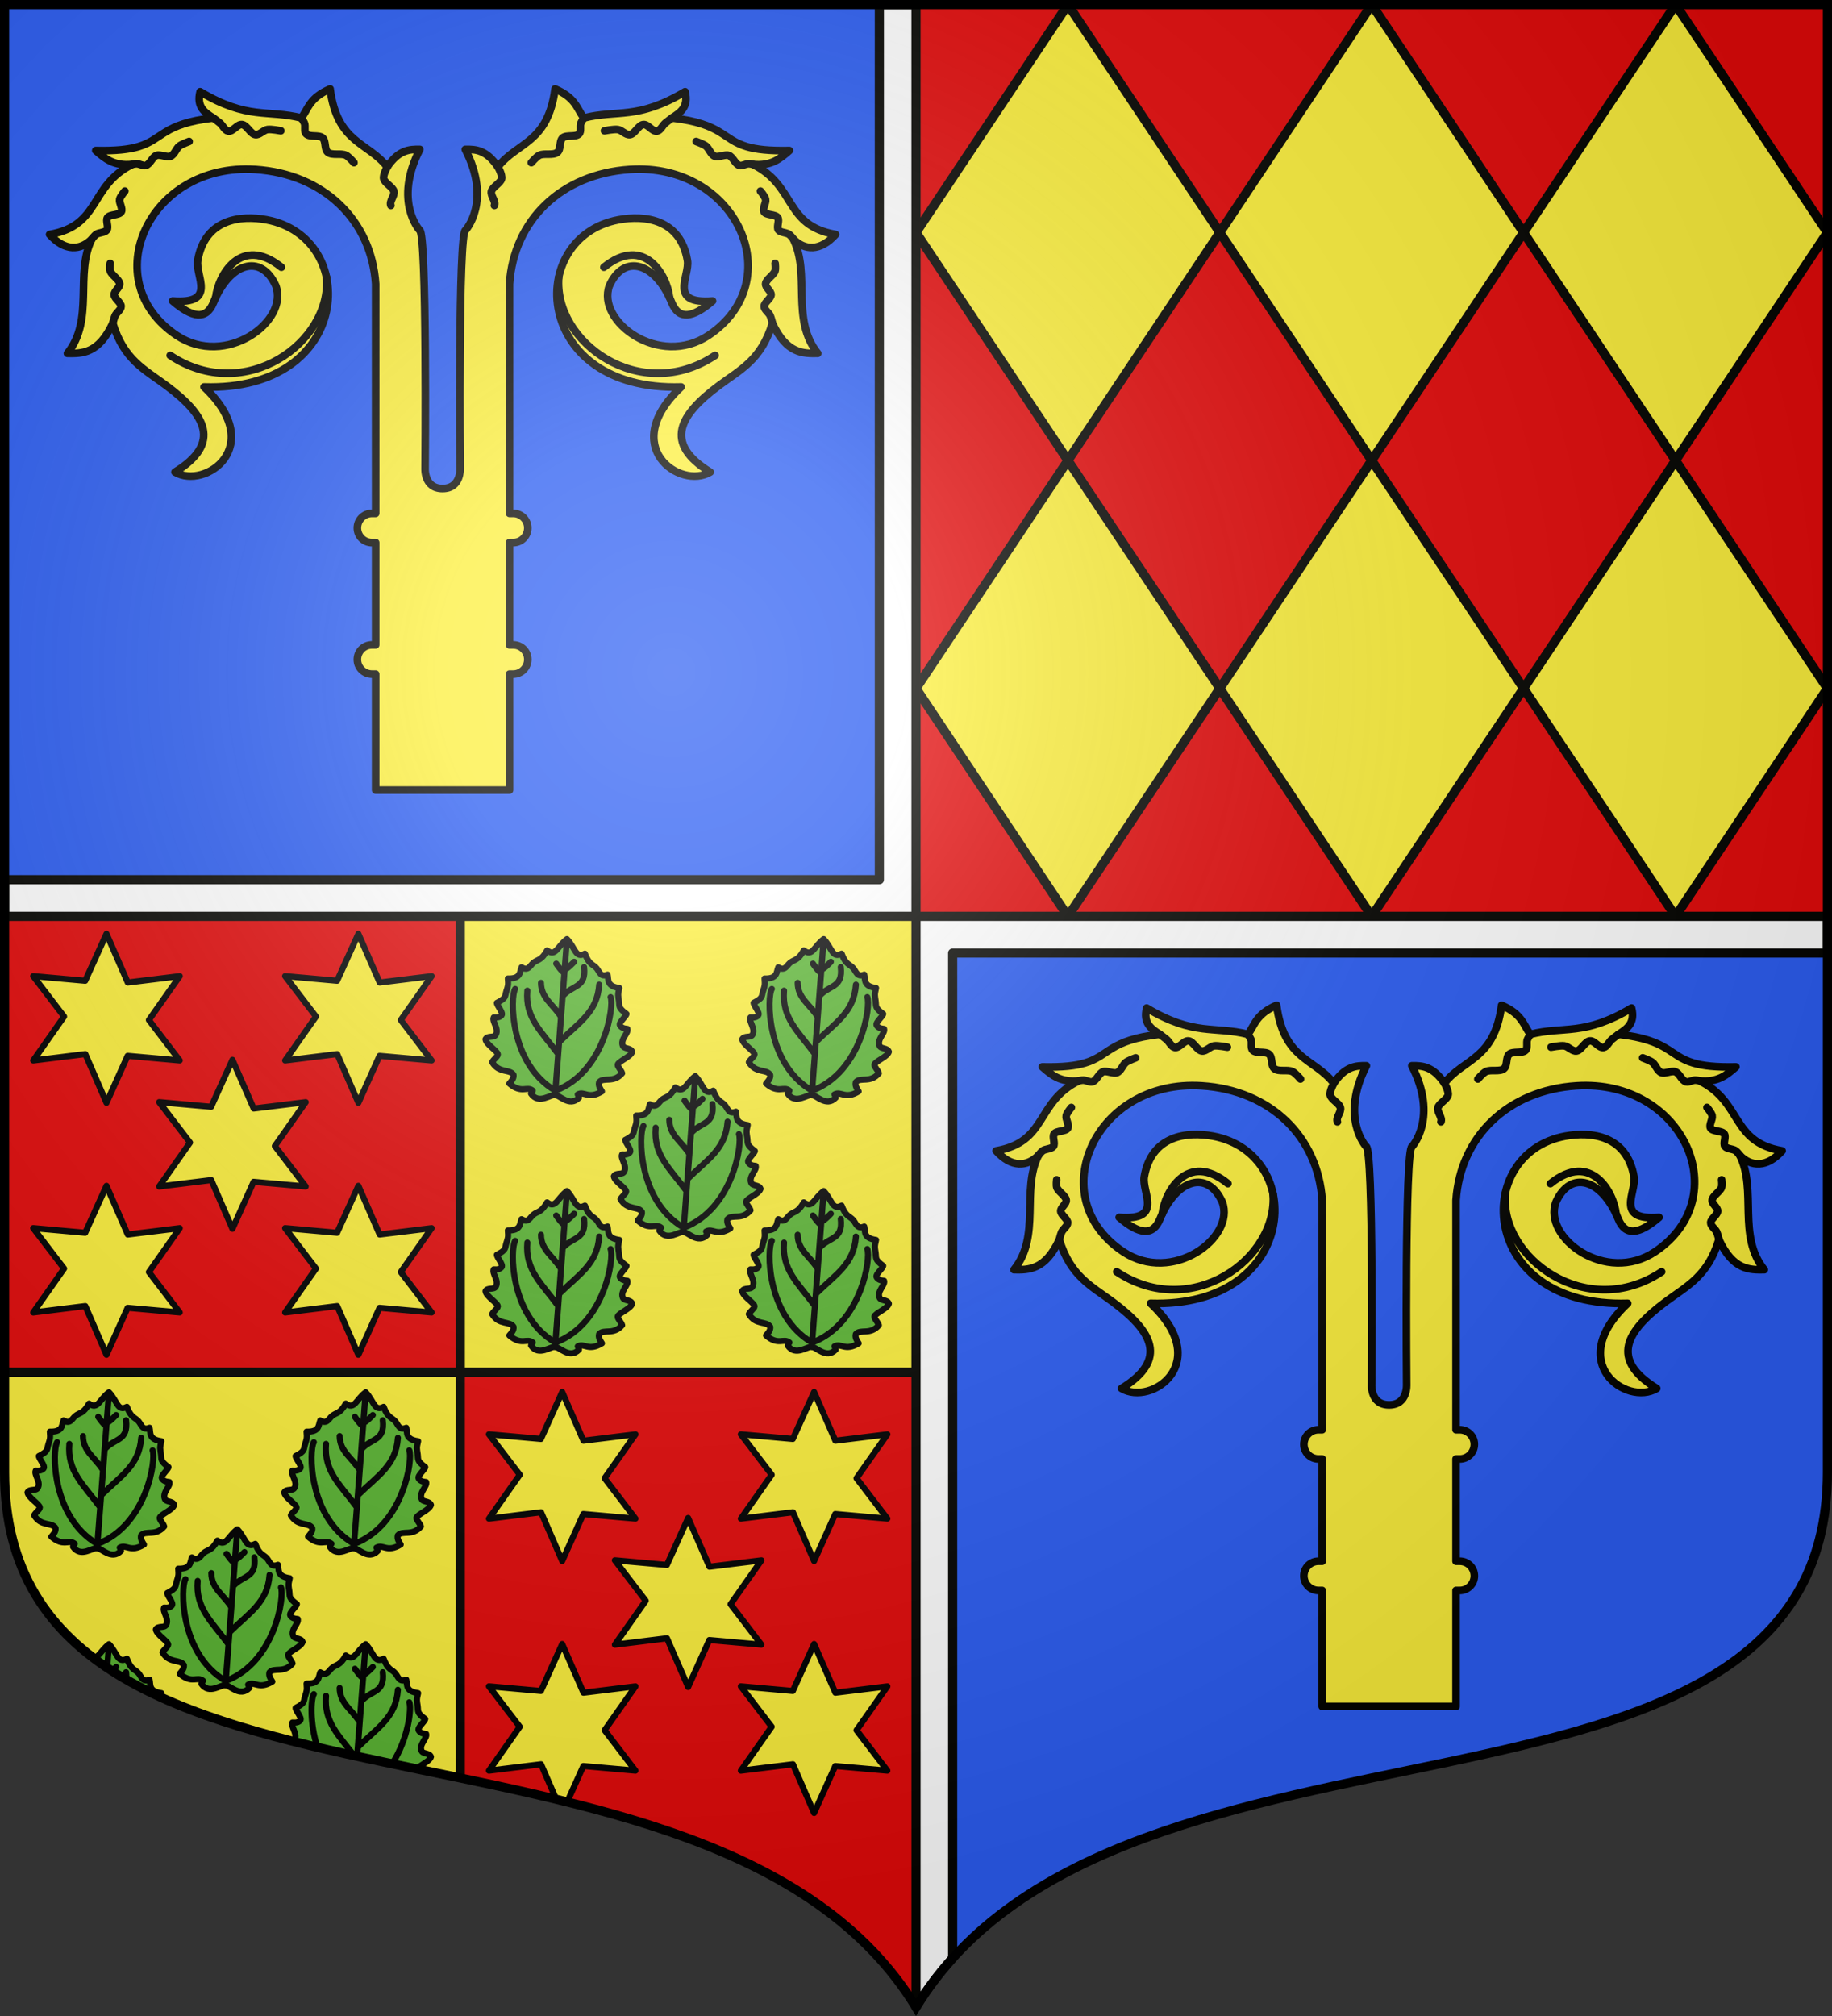
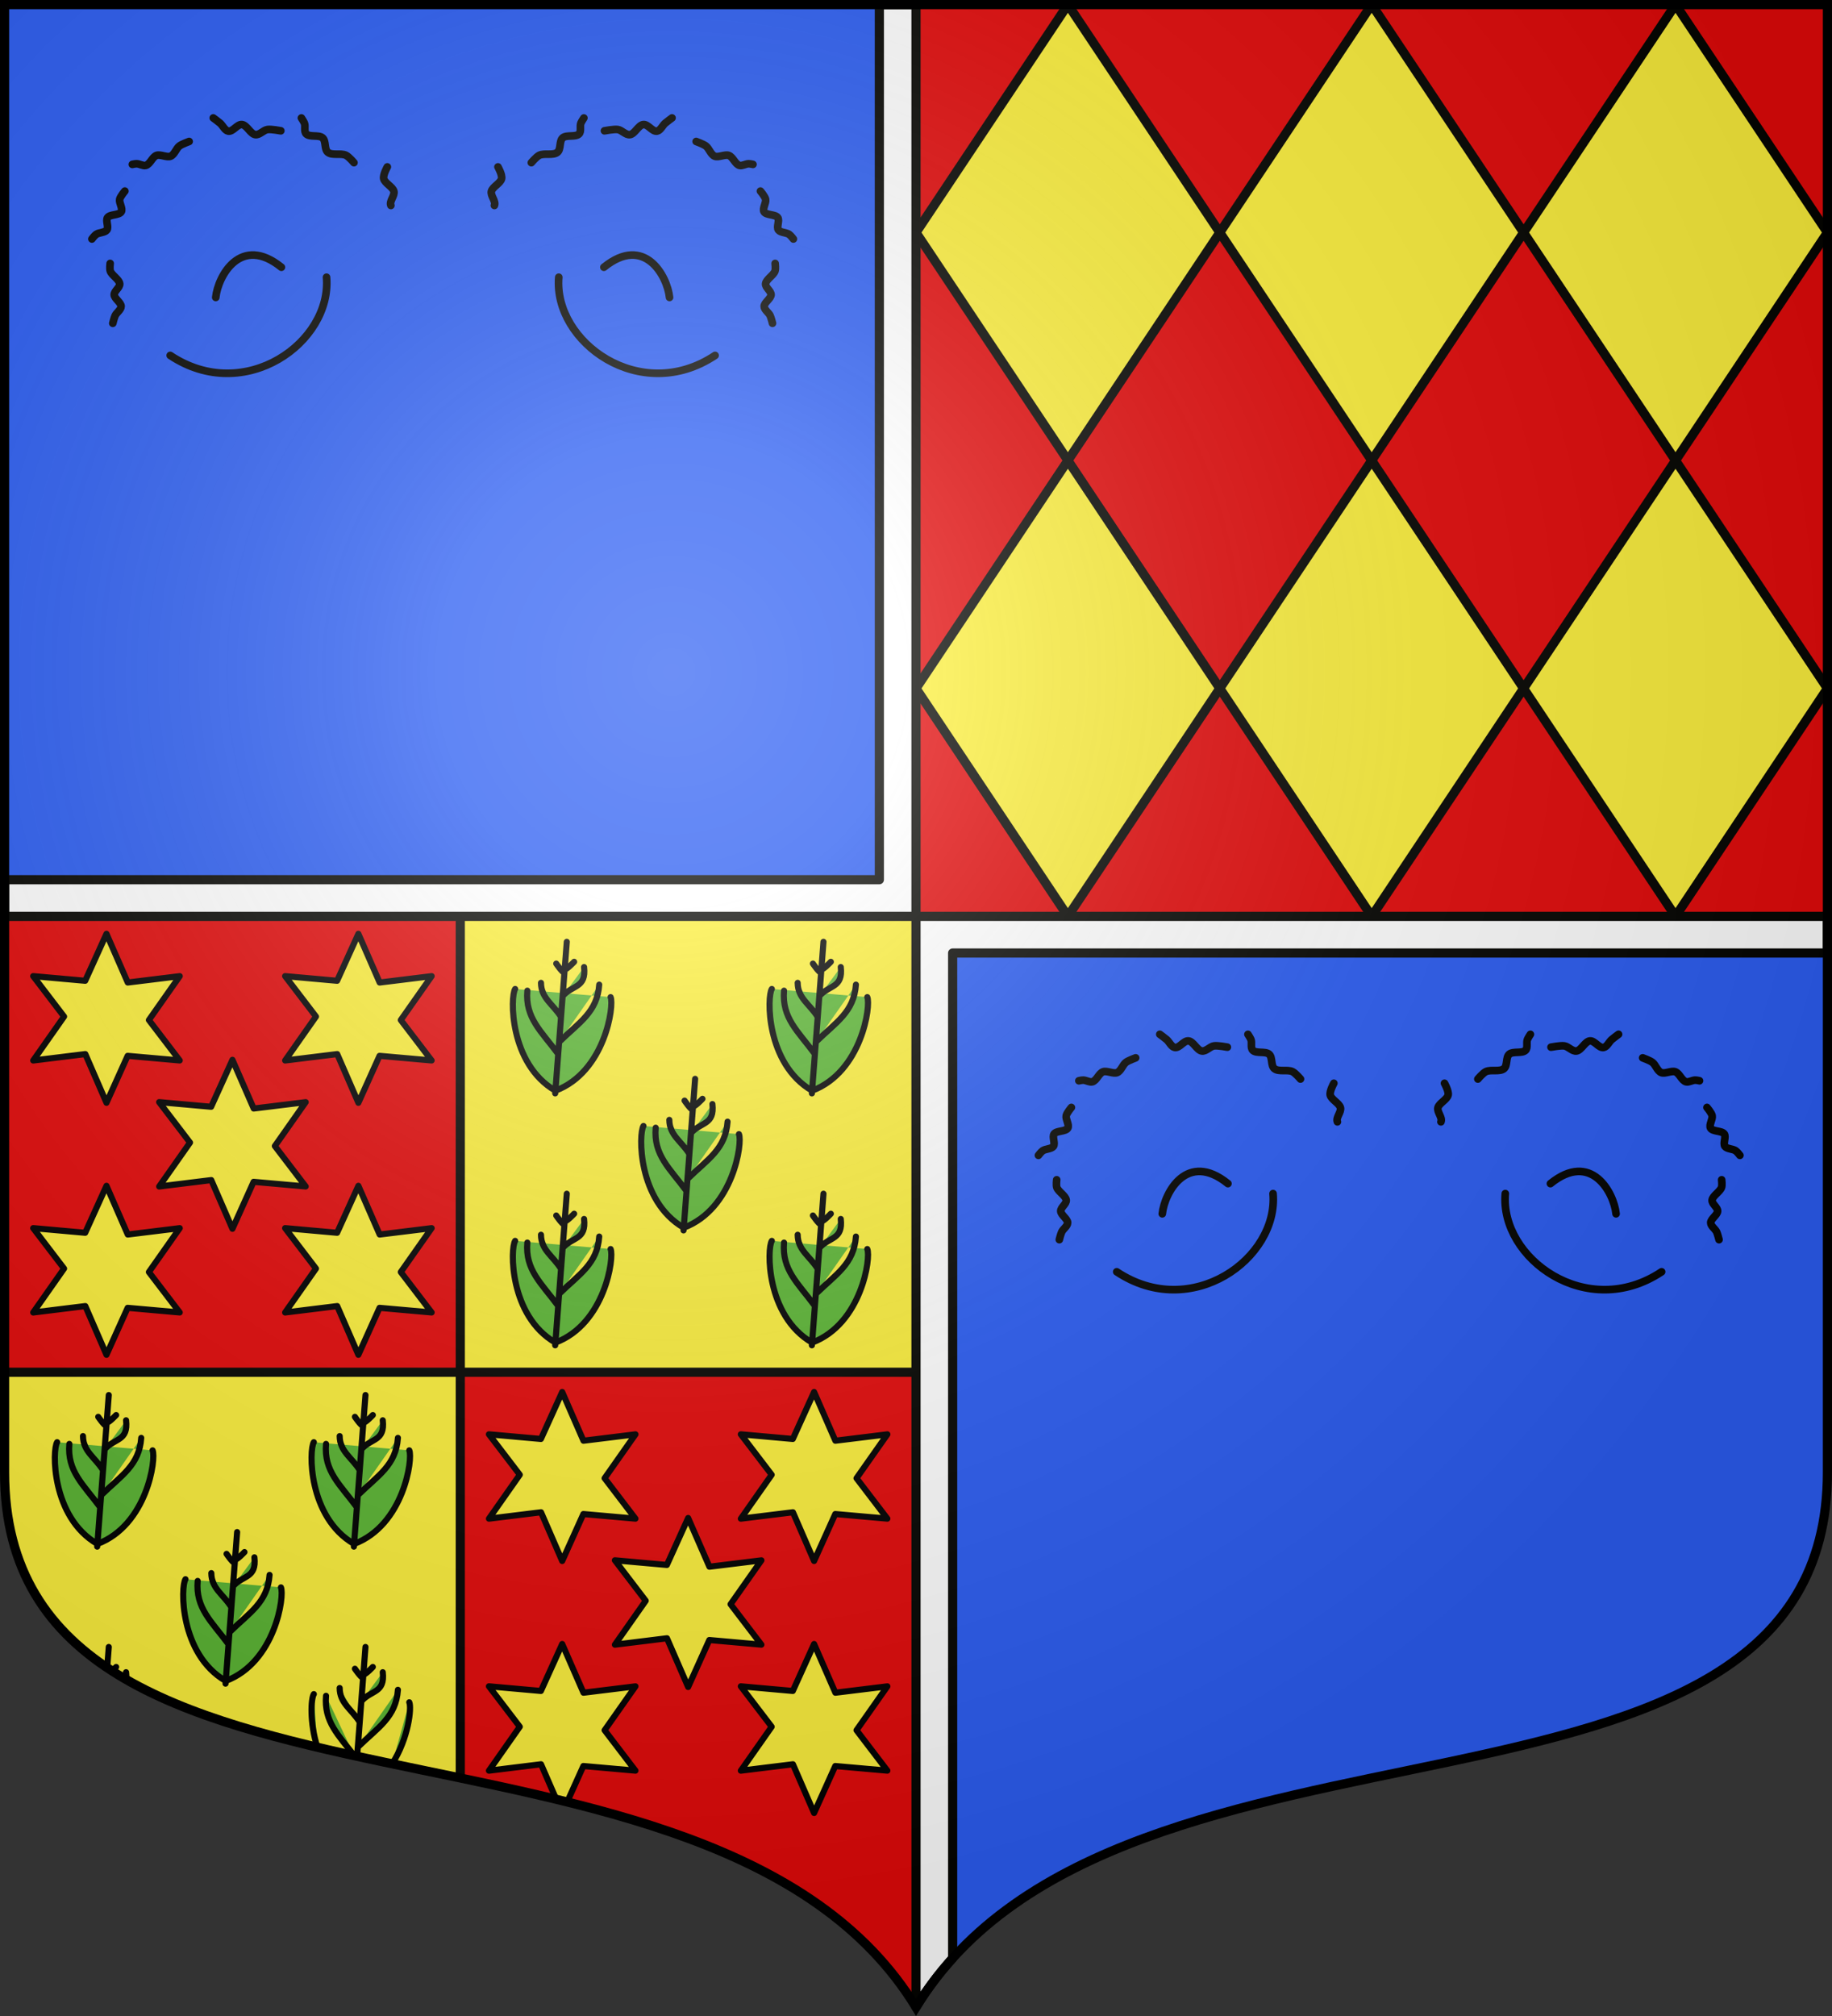
<svg xmlns="http://www.w3.org/2000/svg" xmlns:xlink="http://www.w3.org/1999/xlink" height="660" width="600">
  <rect width="100%" height="100%" fill="#333333" stroke="none" />
  <radialGradient id="a" cx="220" cy="220" gradientUnits="userSpaceOnUse" r="405">
    <stop offset="0" stop-color="#fff" stop-opacity=".31" />
    <stop offset=".19" stop-color="#fff" stop-opacity=".25" />
    <stop offset=".6" stop-color="#6b6b6b" stop-opacity=".125" />
    <stop offset="1" stop-opacity=".125" />
  </radialGradient>
  <path d="m598.5 300v181.989c0 128.784-231.64 65.81-298.5 175.132v-357.121zm-597-298.5 0 298.5h298.5v-298.5z" fill="#2b5df2" stroke-width="1" />
  <path d="m300 1.5v298.5h298.5v-298.5zm-298.5 298.5-0 181.989c-0 128.784 231.64 65.81 298.5 175.132v-357.121z" fill="#e20909" stroke-width="1" />
  <path d="m548.75 150.75 49.75 74.625-49.75 74.625-49.75-74.625zm-0-149.25 49.75 74.625-49.75 74.625-49.75-74.625zm-99.5 149.25 49.75 74.625-49.75 74.625-49.75-74.625zm0-149.25 49.75 74.625-49.75 74.625-49.75-74.625zm-99.5 149.25 49.75 74.625-49.75 74.625-49.75-74.625zm0-149.25 49.75 74.625-49.75 74.625-49.75-74.625z" fill="#fcef3c" stroke="#050501" stroke-linecap="round" stroke-linejoin="round" stroke-width="3" />
  <path d="m150.75 300v149.25h149.25v-149.25zm0 149.25h-149.25v32.742c0 72.418 73.246 84.202 149.25 100.082z" fill="#fcef3c" />
  <path d="m150.75 300v149.25h149.25m-149.25 132.824v-132.824h-149.25" fill="none" stroke="#050501" stroke-linejoin="round" stroke-width="3" />
  <g id="b" fill="none" stroke="#050501" stroke-linecap="round" stroke-linejoin="round" stroke-width="2.295" transform="matrix(1.089 0 0 1.089 -18.966 -12.215)">
-     <path d="m108.15 29.121c-6.749 2.939-7.065 6.297-9.412 9.521-11.006-2.798-17.596.693-33.172-8.613-1.25 4.992 1.507 6.808 4.295 8.598-16.742 1.919-16.388 7.012-24.564 9.412-3.032.89-7.237 1.408-13.92 1.26 2.971 2.626 5.993 5.195 11.973 4.543-14.298 7.063-10.11 19.987-27.1 22.943 5.025 5.628 10.207 5.244 13.861 1.482-5.72 11.513.908 26.334-8.02 37.455 4.789.073 10.192.187 14.861-9.854 3.653 12.05 10.509 15.174 17.586 20.453 12.704 9.478 18.312 18.717 2.789 28.287 9.834 5.878 30.228-8.42 9.514-27.877 48.814 1.486 51.205-49.005 20.525-54.746-8.634-1.616-20.269-.244-22.582 13.295-.877 5.132 6.508 14.421-8.225 13.299 6.489 5.574 11.023 6.288 13.369.531 5.332-13.085 15.597-16.252 20.418-5.543 4.362 11.679-16.371 27.053-32.492 16.256-26.588-17.807-9.289-56.611 25.779-54.326 22.427 1.461 38.038 16.581 39.438 37.484v75.148h-1.197c-2.658 0-4.797 2.135-4.797 4.785-0 2.651 2.139 4.785 4.797 4.785h1.197v33.49h-1.199c-2.658 0-4.797 2.133-4.797 4.783-0 2.651 2.139 4.785 4.797 4.785h1.199v37.99h43.854v-37.99h1.199c2.658 0 4.799-2.135 4.799-4.785-0-2.651-2.141-4.783-4.799-4.783h-1.199v-33.49h1.197c2.658 0 4.797-2.135 4.797-4.785s-2.139-4.785-4.797-4.785h-1.197v-75.148c1.4-20.904 17.013-36.023 39.439-37.484 35.068-2.284 52.365 36.519 25.777 54.326-16.121 10.797-36.854-4.577-32.492-16.256 4.821-10.709 15.086-7.542 20.418 5.543 2.346 5.757 6.88 5.043 13.369-.531-14.733 1.122-7.346-8.167-8.223-13.299-2.313-13.539-13.952-14.91-22.586-13.295-30.68 5.741-28.286 56.232 20.527 54.746-20.715 19.457-.32 33.755 9.514 27.877-15.522-9.57-9.913-18.81 2.791-28.287 7.077-5.279 13.933-8.403 17.586-20.453 4.67 10.04 10.072 9.926 14.861 9.854-8.928-11.121-2.3-25.942-8.02-37.455 3.654 3.762 8.837 4.146 13.861-1.482-16.989-2.956-12.801-15.88-27.1-22.943 5.979.652 9.002-1.917 11.973-4.543-6.683.149-10.888-.37-13.92-1.26-8.177-2.4-7.824-7.493-24.566-9.412 2.788-1.79 5.547-3.605 4.297-8.598-15.576 9.306-22.166 5.815-33.172 8.613-2.347-3.224-2.663-6.583-9.412-9.521-2.384 17.905-12.359 17.33-18.727 25.539-3.776-5.574-7.239-5.789-10.684-5.73 8.76 17.045.08 26.459.08 26.459-2.454.533-1.768 77.875-1.768 77.875s.434 6.725-5.754 6.725-5.723-6.68-5.723-6.68.661-77.389-1.797-77.922c0 0-8.681-9.413.078-26.457-3.444-.059-6.904.156-10.68 5.73-6.368-8.209-16.343-7.634-18.727-25.539z" fill="#fcef3c" stroke="#050501" stroke-linecap="round" stroke-linejoin="round" stroke-width="2.5" transform="matrix(.918 0 0 .918 17.413 11.213)" />
    <path d="m133.901 61.394s-1.36 2.402-1.084 3.562c.317 1.332 2.696 2.424 3.053 3.752.357 1.329-1.439 2.986-.898 4.278m-26.907-26.3s.664 1.0.89 1.527c.404.941-.195 2.5.558 3.261 1.058 1.07 3.764.192 4.911 1.181 1.117.963.449 3.429 1.603 4.353 1.303 1.042 3.938.156 5.446.894.889.435 2.393 2.217 2.393 2.217m-42.312-13.445s1.485 1.082 2.075 1.595c.763.665 1.401 2.159 2.391 2.356 1.472.293 2.72-2.155 4.2-1.958 1.467.195 2.508 2.801 3.974 3.022 1.26.19 2.443-1.357 3.662-1.533 1.164-.167 4.013.384 4.013.384m-44.655 10.102s.846-.205 1.362-.189c.796.026 1.902.697 2.646.508 1.381-.351 1.965-2.59 3.306-3.033 1.132-.374 3.062.691 4.166.263 1.207-.468 1.693-2.353 2.7-3.101.752-.559 2.901-1.34 2.901-1.34m-29.236 29.315s.782-1.047 1.295-1.397c.836-.571 2.622-.509 3.204-1.306.65-.891-.434-2.835.207-3.731.745-1.041 3.48-.654 4.121-1.759.545-.941-.705-2.667-.475-3.738.184-.861 1.553-2.466 1.553-2.466m-3.624 39.74s.405-1.651.714-2.317c.418-.9 1.801-1.769 1.786-2.788-.017-1.125-1.993-2.304-2.072-3.432-.081-1.156 1.787-2.203 1.643-3.36-.165-1.318-2.367-2.509-2.825-3.796-.24-.676-.041-2.299-.041-2.299m31.761 10.22c.65-6.38 7.484-18.979 19.739-9.077m13.573 3.002c1.648 19.528-24.57 38.446-47.011 23.512m98.571-56.677s1.36 2.402 1.084 3.562c-.317 1.332-2.696 2.424-3.053 3.752-.357 1.329 1.439 2.986.898 4.278m26.907-26.3s-.664 1-.89 1.527c-.404.941.195 2.499-.558 3.261-1.057 1.071-3.764.192-4.911 1.181-1.117.963-.449 3.429-1.603 4.353-1.303 1.042-3.938.156-5.446.894-.889.435-2.393 2.217-2.393 2.217m42.312-13.445s-1.485 1.082-2.075 1.595c-.763.665-1.401 2.159-2.391 2.356-1.472.293-2.72-2.155-4.2-1.958-1.467.195-2.508 2.801-3.974 3.022-1.26.19-2.443-1.357-3.662-1.533-1.164-.167-4.013.384-4.013.384m44.655 10.102s-.846-.205-1.362-.189c-.796.026-1.902.697-2.646.508-1.381-.351-1.965-2.59-3.306-3.033-1.132-.374-3.062.691-4.166.263-1.207-.468-1.693-2.353-2.7-3.101-.752-.559-2.901-1.34-2.901-1.34m29.236 29.315s-.782-1.047-1.295-1.397c-.836-.571-2.622-.509-3.204-1.306-.65-.891.434-2.835-.207-3.731-.745-1.041-3.48-.654-4.121-1.759-.545-.941.705-2.667.475-3.738-.184-.861-1.553-2.466-1.553-2.466m3.624 39.74s-.405-1.651-.714-2.317c-.418-.9-1.801-1.769-1.786-2.788.017-1.125 1.993-2.304 2.072-3.432.081-1.156-1.787-2.203-1.643-3.36.165-1.318 2.367-2.509 2.825-3.796.24-.676.042-2.299.042-2.299m-31.761 10.22c-.65-6.38-7.484-18.979-19.739-9.077m-13.573 3.002c-1.648 19.528 24.57 38.446 47.011 23.512" fill="none" stroke="#050501" stroke-linecap="round" stroke-linejoin="round" stroke-width="2.295" />
  </g>
  <use height="100%" transform="translate(310 300)" width="100%" xlink:href="#b" />
  <g stroke-linecap="round" stroke-linejoin="round">
    <path d="m76.125 346.962-6.969 15.377-17.032-1.524 10.11 13.239-10.101 14.381 17.06-2.1 6.931 15.952 6.931-15.377 17.06 1.515-10.101-13.23 10.11-14.372-17.032 2.09zm41.25 41.25-6.969 15.377-17.032-1.524 10.11 13.239-10.101 14.381 17.06-2.1 6.931 15.952 6.931-15.377 17.06 1.515-10.101-13.23 10.11-14.372-17.032 2.09zm-82.5 0-6.969 15.377-17.032-1.524 10.11 13.239-10.101 14.381 17.06-2.1 6.931 15.952 6.931-15.377 17.06 1.515-10.101-13.23 10.11-14.372-17.032 2.09zm82.5-82.5-6.969 15.377-17.032-1.524 10.11 13.239-10.101 14.381 17.06-2.1 6.931 15.952 6.931-15.377 17.06 1.515-10.101-13.23 10.11-14.372-17.032 2.09zm-82.5 0-6.969 15.377-17.032-1.524 10.11 13.239-10.101 14.381 17.06-2.1 6.931 15.952 6.931-15.377 17.06 1.515-10.101-13.23 10.11-14.372-17.032 2.09z" fill="#fcef3c" fill-rule="evenodd" stroke="#000" stroke-width="2" />
    <path d="m184.125 455.711-6.969 15.377-17.031-1.523 10.109 13.24-10.1 14.381 17.059-2.1 6.932 15.953 6.932-15.377 17.059 1.514-10.1-13.23 10.109-14.371-17.031 2.09zm82.5 0-6.969 15.377-17.031-1.523 10.109 13.24-10.1 14.381 17.059-2.1 6.932 15.953 6.932-15.377 17.059 1.514-10.1-13.23 10.109-14.371-17.031 2.09zm-41.25 41.25-6.969 15.377-17.031-1.523 10.109 13.24-10.1 14.381 17.059-2.1 6.932 15.953 6.932-15.377 17.059 1.514-10.1-13.23 10.109-14.371-17.031 2.09zm-41.25 41.25-6.969 15.377-17.031-1.523 10.109 13.24-10.1 14.381 17.059-2.1 4.98 11.461c1.196.289 2.386.589 3.578.885l5.305-11.77 17.059 1.514-10.1-13.23 10.109-14.371-17.031 2.09zm82.5 0-6.969 15.377-17.031-1.523 10.109 13.24-10.1 14.381 17.059-2.1 6.932 15.953 6.932-15.377 17.059 1.514-10.1-13.23 10.109-14.371-17.031 2.09z" fill="#fcef3c" fill-rule="evenodd" stroke="#000" stroke-width="2" />
    <g fill="#5ab532" stroke="#000" stroke-width="6.277" transform="matrix(.319 0 0 .319 562.679 356.237)">
-       <path d="m-1050.003-12.318c8.716 9.077 8.591 20.127 18.418 14.942 4.431 11.813 8.177 10.471 12.073 15.021 2.842 3.319 3.832 9.574 11.16 6.459 1.235 5.014-1.344 11.904 12.126 13.784-1.765 7.106-1.214 7.818-.451 13.135.783 5.458-1.23 6.867 7.788 13.458-.411 2.676-8.227 8.837-6.786 11.61 1.256 2.175 3.353 3.349 7.687 3.706 1.43 4.359-7.311 10.426-4.772 17.084 1.14 3.857 8.29 2.028 9.712 6.415-1.491 5.323-14.05 9.668-14.872 13.224-.239 2.22 3.822 5.998 4.567 8.848-8.899 10.556-18.886 3.532-23.691 9.182-.962 3.604 1.19 6.589 2.945 9.436-14.13 8.646-18.098-.811-24.858 3.152 0 0 1.214 1.677 1.28 3.336-9.728 10.244-20.496-3.535-24.584-2.561-3.887-1.655-16.602 10.118-24.646-1.644.318-1.627 1.762-3.076 1.762-3.076-6.07-5.058-11.415 3.604-24.047-7.329 2.165-2.512 4.742-5.093 4.341-8.814-3.884-6.393-14.809-1.154-21.988-13.084 1.169-2.687 5.743-5.726 5.844-7.958-.271-3.65-11.998-10.07-12.66-15.576 2.07-4.089 8.849-1.069 10.561-4.683 3.518-6.14-4.187-13.612-2.113-17.672 4.332.382 6.581-.419 8.151-2.353 1.843-2.492-4.934-9.901-4.933-12.611 9.903-4.974 8.123-6.708 9.725-11.962 1.561-5.119 2.221-5.727 1.56-13.041 13.581.43 12.083-6.808 14.064-11.547 6.759 4.318 8.679-1.688 11.988-4.481 4.537-3.829 8.039-1.868 14.209-12.776 8.911 6.785 10.46-4.143 20.442-11.623zm131.773 117.913c8.716 9.077 8.591 20.127 18.418 14.942 4.431 11.813 8.177 10.471 12.073 15.021 2.842 3.319 3.832 9.574 11.16 6.459 1.235 5.014-1.344 11.904 12.126 13.784-1.765 7.106-1.214 7.818-.451 13.135.783 5.458-1.23 6.867 7.788 13.458-.411 2.676-8.227 8.837-6.786 11.61 1.256 2.175 3.353 3.349 7.687 3.706 1.43 4.359-7.311 10.426-4.772 17.084 1.14 3.857 8.29 2.028 9.712 6.415-1.491 5.323-14.05 9.668-14.872 13.224-.239 2.22 3.822 5.998 4.567 8.848-8.899 10.556-18.886 3.532-23.691 9.182-.962 3.604 1.19 6.589 2.945 9.436-14.13 8.646-18.098-.811-24.858 3.152 0 0 1.214 1.677 1.28 3.336-9.728 10.244-20.496-3.535-24.584-2.561-3.887-1.655-16.602 10.118-24.646-1.644.318-1.627 1.762-3.076 1.762-3.076-6.07-5.058-11.415 3.604-24.047-7.329 2.165-2.512 4.742-5.093 4.341-8.814-3.884-6.393-14.809-1.154-21.988-13.084 1.169-2.687 5.743-5.726 5.844-7.958-.271-3.65-11.998-10.07-12.66-15.576 2.07-4.089 8.849-1.069 10.561-4.683 3.518-6.14-4.187-13.612-2.113-17.672 4.332.382 6.581-.419 8.151-2.353 1.843-2.492-4.934-9.901-4.933-12.611 9.903-4.974 8.123-6.708 9.725-11.962 1.561-5.119 2.221-5.727 1.56-13.041 13.581.43 12.083-6.808 14.064-11.547 6.759 4.318 8.679-1.688 11.988-4.481 4.537-3.829 8.039-1.868 14.209-12.776 8.911 6.785 10.46-4.143 20.442-11.623zm-263.545 0c8.716 9.077 8.591 20.127 18.418 14.942 4.431 11.813 8.177 10.471 12.073 15.021 2.842 3.319 3.832 9.574 11.16 6.459 1.235 5.014-1.344 11.904 12.126 13.784-1.765 7.106-1.214 7.818-.451 13.135.783 5.458-1.23 6.867 7.788 13.458-.411 2.676-8.227 8.837-6.786 11.61 1.256 2.175 3.353 3.349 7.687 3.706 1.43 4.359-7.311 10.426-4.772 17.084 1.14 3.857 8.29 2.028 9.711 6.415-1.491 5.323-14.05 9.668-14.872 13.224-.239 2.22 3.822 5.998 4.567 8.848-8.899 10.556-18.886 3.532-23.691 9.182-.962 3.604 1.19 6.589 2.945 9.436-14.13 8.646-18.098-.811-24.858 3.152 0 0 1.214 1.677 1.28 3.336-9.728 10.244-20.496-3.535-24.584-2.561-3.887-1.655-16.602 10.118-24.646-1.644.318-1.627 1.762-3.076 1.762-3.076-6.07-5.058-11.415 3.604-24.047-7.329 2.165-2.512 4.742-5.093 4.341-8.814-3.884-6.393-14.809-1.154-21.988-13.084 1.169-2.687 5.743-5.726 5.844-7.958-.271-3.65-11.998-10.07-12.66-15.576 2.07-4.089 8.849-1.069 10.561-4.683 3.518-6.14-4.187-13.612-2.113-17.672 4.332.382 6.581-.419 8.151-2.353 1.843-2.492-4.934-9.901-4.933-12.611 9.903-4.974 8.123-6.708 9.725-11.962 1.561-5.119 2.221-5.727 1.56-13.041 13.581.43 12.083-6.808 14.064-11.547 6.759 4.318 8.679-1.688 11.988-4.481 4.537-3.829 8.039-1.868 14.209-12.776 8.911 6.785 10.46-4.143 20.442-11.623zm263.544-258.537c8.716 9.077 8.591 20.127 18.418 14.942 4.431 11.813 8.177 10.471 12.073 15.021 2.842 3.319 3.832 9.574 11.16 6.459 1.235 5.014-1.344 11.904 12.126 13.784-1.765 7.106-1.214 7.818-.451 13.135.783 5.458-1.23 6.867 7.788 13.458-.411 2.676-8.227 8.837-6.786 11.61 1.256 2.175 3.353 3.349 7.687 3.706 1.43 4.359-7.311 10.426-4.772 17.084 1.14 3.857 8.29 2.028 9.712 6.415-1.491 5.323-14.05 9.668-14.872 13.224-.239 2.22 3.822 5.998 4.567 8.848-8.899 10.556-18.886 3.532-23.691 9.182-.962 3.604 1.19 6.589 2.945 9.436-14.13 8.646-18.098-.811-24.858 3.152 0 0 1.214 1.677 1.28 3.336-9.728 10.244-20.496-3.535-24.584-2.561-3.887-1.655-16.602 10.118-24.646-1.644.318-1.627 1.762-3.076 1.762-3.076-6.07-5.058-11.415 3.604-24.047-7.329 2.165-2.512 4.742-5.093 4.341-8.814-3.884-6.393-14.809-1.154-21.988-13.084 1.169-2.687 5.743-5.726 5.844-7.958-.271-3.65-11.998-10.07-12.66-15.576 2.07-4.089 8.849-1.069 10.561-4.683 3.518-6.14-4.187-13.612-2.113-17.672 4.332.382 6.581-.419 8.151-2.353 1.843-2.492-4.934-9.901-4.933-12.611 9.903-4.974 8.123-6.708 9.725-11.962 1.561-5.119 2.221-5.727 1.56-13.041 13.581.43 12.083-6.808 14.064-11.547 6.759 4.318 8.679-1.688 11.988-4.481 4.537-3.829 8.039-1.868 14.209-12.776 8.911 6.785 10.46-4.143 20.442-11.623zm-263.544 0c8.716 9.077 8.591 20.127 18.418 14.942 4.431 11.813 8.177 10.471 12.073 15.021 2.842 3.319 3.832 9.574 11.16 6.459 1.235 5.014-1.344 11.904 12.126 13.784-1.765 7.106-1.214 7.818-.451 13.135.783 5.458-1.23 6.867 7.788 13.458-.411 2.676-8.227 8.837-6.786 11.61 1.256 2.175 3.353 3.349 7.687 3.706 1.43 4.359-7.311 10.426-4.772 17.084 1.14 3.857 8.29 2.028 9.711 6.415-1.491 5.323-14.05 9.668-14.872 13.224-.239 2.22 3.822 5.998 4.567 8.848-8.899 10.556-18.886 3.532-23.691 9.182-.962 3.604 1.19 6.589 2.945 9.436-14.13 8.646-18.098-.811-24.858 3.152 0 0 1.214 1.677 1.28 3.336-9.728 10.244-20.496-3.535-24.584-2.561-3.887-1.655-16.602 10.118-24.646-1.644.318-1.627 1.762-3.076 1.762-3.076-6.07-5.058-11.415 3.604-24.047-7.329 2.165-2.512 4.742-5.093 4.341-8.814-3.884-6.393-14.809-1.154-21.988-13.084 1.169-2.687 5.743-5.726 5.844-7.958-.271-3.65-11.998-10.07-12.66-15.576 2.07-4.089 8.849-1.069 10.561-4.683 3.518-6.14-4.187-13.612-2.113-17.672 4.332.382 6.581-.419 8.151-2.353 1.843-2.492-4.934-9.901-4.933-12.611 9.903-4.974 8.123-6.708 9.725-11.962 1.561-5.119 2.221-5.727 1.56-13.041 13.581.43 12.083-6.808 14.064-11.547 6.759 4.318 8.679-1.688 11.988-4.481 4.537-3.829 8.039-1.868 14.209-12.776 8.911 6.785 10.46-4.143 20.442-11.623z" />
      <path d="m-1050.217-9.532-11.898 155.516m45.199-111.572c-1.968 28.149-20.445 38.567-41.163 58.821m25.608-76.865c2.438 21.643-11.804 18.067-22.006 29.781m11.81-35.174s-7.499 8.012-9.718 7.822m-50.857 20.04c-5.035 7.436-6.244 76.749 41.333 104.411 51.164-19.227 60.508-87.846 56.669-96.04m-85.481-6.618c-2.337 28.118 14.316 41.536 31.687 65.044m-17.674-73.058c.098 15.74 12.298 21.699 20.586 34.992m-4.93-54.76s6.184 9.181 8.402 9.37m134.205 86.202-11.898 155.516m45.199-111.572c-1.968 28.149-20.445 38.567-41.163 58.821m25.608-76.865c2.438 21.643-11.804 18.067-22.006 29.781m11.81-35.174s-7.499 8.012-9.718 7.822m-50.857 20.04c-5.035 7.436-6.244 76.749 41.333 104.411 51.164-19.227 60.508-87.846 56.669-96.04m-85.481-6.618c-2.337 28.118 14.316 41.536 31.687 65.044m-17.674-73.058c.098 15.74 12.298 21.699 20.586 34.992m-4.93-54.761s6.184 9.181 8.402 9.37m-261.114-31.711-11.898 155.516m45.199-111.572c-1.968 28.149-20.445 38.567-41.163 58.821m25.608-76.865c2.438 21.643-11.804 18.067-22.006 29.781m11.81-35.174s-7.499 8.012-9.718 7.822m-50.857 20.04c-5.035 7.436-6.244 76.749 41.333 104.411 51.164-19.227 60.508-87.846 56.669-96.04m-85.481-6.618c-2.337 28.118 14.316 41.536 31.687 65.044m-17.674-73.058c.098 15.74 12.298 21.699 20.586 34.992m-4.93-54.761s6.184 9.181 8.402 9.37m265.975-290.247-11.898 155.516m45.199-111.572c-1.968 28.149-20.445 38.567-41.163 58.821m25.608-76.865c2.438 21.643-11.804 18.067-22.006 29.781m11.81-35.174s-7.499 8.012-9.718 7.822m-50.857 20.04c-5.035 7.436-6.244 76.749 41.333 104.411 51.164-19.227 60.508-87.846 56.669-96.04m-85.481-6.618c-2.337 28.118 14.316 41.536 31.687 65.044m-17.674-73.058c.098 15.74 12.298 21.699 20.586 34.992m-4.93-54.76s6.184 9.181 8.402 9.37m-261.112-31.711-11.898 155.516m45.199-111.572c-1.968 28.149-20.445 38.567-41.163 58.821m25.608-76.865c2.438 21.643-11.804 18.067-22.006 29.781m11.81-35.174s-7.499 8.012-9.718 7.822m-50.857 20.04c-5.035 7.436-6.244 76.749 41.333 104.411 51.164-19.227 60.508-87.846 56.669-96.04m-85.481-6.618c-2.337 28.118 14.316 41.536 31.687 65.044m-17.674-73.058c.098 15.74 12.298 21.699 20.586 34.992m-4.93-54.76s6.184 9.181 8.402 9.37" />
    </g>
    <g fill="#5ab532" stroke="#000" stroke-width="6.277" transform="matrix(.319 0 0 .319 412.678 504.62)">
-       <path d="m36.039 455.9c-3.181 2.383-3.676 5.863-6.516 3.701-1.966 3.475-3.081 2.851-4.527 4.07-1.055.89-1.668 2.803-3.822 1.428-.631 1.51-.154 3.815-4.482 3.678.211 2.33.001 2.524-.496 4.154-.511 1.674.057 2.226-3.1 3.811-0.0.863 2.16 3.224 1.572 4.018-.5.616-1.217.872-2.598.75-.661 1.293 1.795 3.673.674 5.629-.545 1.151-2.705.19-3.365 1.492.211 1.754 3.949 3.8 4.035 4.963-.032.711-1.491 1.679-1.863 2.535 2.288 3.8 5.77 2.132 7.008 4.168.128 1.185-.695 2.006-1.385 2.807 4.026 3.483 5.73.723 7.664 2.334 0 0-.459.462-.561.98 2.564 3.747 6.617-.004 7.855.523 1.303-.31 4.734 4.08 7.834.816-.021-.529-.408-1.062-.408-1.062 2.154-1.262 3.419 1.75 7.922-1.004-.559-.907-1.244-1.858-.938-3.006 1.531-1.8 4.714.437 7.551-2.926-.237-.908-1.531-2.111-1.455-2.818.262-1.133 4.263-2.517 4.738-4.213-.453-1.397-2.73-.814-3.094-2.043-.809-2.121 1.975-4.053 1.52-5.441-1.381-.114-2.049-.489-2.449-1.182-.459-.883 2.031-2.845 2.162-3.697-2.874-2.099-2.231-2.549-2.48-4.287-.243-1.694-.42-1.922.143-4.186-4.293-.599-3.47-2.794-3.863-4.391-2.335.992-2.653-1-3.559-2.057-1.242-1.449-2.435-1.022-3.848-4.785-3.132 1.652-3.091-1.868-5.869-4.76zm83.992 0c-3.181 2.383-3.674 5.863-6.514 3.701-1.966 3.475-3.083 2.851-4.529 4.07-1.055.89-1.666 2.803-3.82 1.428-.631 1.51-.154 3.815-4.482 3.678.211 2.33-.001 2.524-.498 4.154-.511 1.674.059 2.226-3.098 3.811-0.0.863 2.16 3.224 1.572 4.018-.5.616-1.217.872-2.598.75-.661 1.293 1.793 3.673.672 5.629-.545 1.151-2.705.19-3.365 1.492.211 1.754 3.949 3.8 4.035 4.963-.032.711-1.491 1.679-1.863 2.535 2.288 3.8 5.77 2.132 7.008 4.168.128 1.185-.693 2.006-1.383 2.807 4.026 3.483 5.73.723 7.664 2.334 0 0-.461.462-.562.98 2.564 3.747 6.617-.004 7.855.523 1.303-.31 4.736 4.08 7.836.816-.021-.529-.408-1.062-.408-1.062 2.154-1.262 3.419 1.75 7.922-1.004-.559-.907-1.246-1.858-.939-3.006 1.531-1.8 4.714.437 7.551-2.926-.237-.908-1.531-2.111-1.455-2.818.262-1.133 4.265-2.517 4.74-4.213-.453-1.397-2.732-.814-3.096-2.043-.809-2.121 1.977-4.053 1.521-5.441-1.381-.114-2.049-.489-2.449-1.182-.459-.883 2.031-2.845 2.162-3.697-2.874-2.099-2.233-2.549-2.482-4.287-.243-1.694-.418-1.922.145-4.186-4.293-.599-3.472-2.794-3.865-4.391-2.335.992-2.651-1-3.557-2.057-1.242-1.449-2.435-1.022-3.848-4.785-3.132 1.652-3.093-1.868-5.871-4.76zm-41.996 44.797c-3.181 2.383-3.676 5.863-6.516 3.701-1.966 3.475-3.081 2.851-4.527 4.07-1.055.89-1.666 2.803-3.82 1.428-.631 1.51-.154 3.815-4.482 3.678.211 2.33-.001 2.524-.498 4.154-.511 1.674.057 2.226-3.1 3.811-0.0.864 2.16 3.224 1.572 4.018-.5.616-1.217.872-2.598.75-.661 1.293 1.795 3.673.674 5.629-.545 1.151-2.705.19-3.365 1.492.211 1.754 3.949 3.798 4.035 4.961-.032.711-1.491 1.679-1.863 2.535 2.288 3.8 5.77 2.132 7.008 4.168.128 1.185-.693 2.008-1.383 2.809 4.026 3.483 5.73.723 7.664 2.334 0 0-.461.462-.562.98 2.564 3.747 6.617-.004 7.855.523 1.303-.31 4.734 4.08 7.834.816-.021-.529-.408-1.062-.408-1.062 2.154-1.262 3.421 1.75 7.924-1.004-.559-.907-1.246-1.858-.939-3.006 1.531-1.8 4.714.437 7.551-2.926-.237-.908-1.531-2.111-1.455-2.818.262-1.133 4.265-2.517 4.74-4.213-.453-1.397-2.732-.814-3.096-2.043-.809-2.121 1.977-4.053 1.521-5.441-1.381-.114-2.051-.489-2.451-1.182-.459-.883 2.033-2.847 2.164-3.699-2.874-2.099-2.233-2.549-2.482-4.287-.243-1.694-.42-1.92.143-4.184-4.293-.599-3.47-2.794-3.863-4.391-2.335.992-2.651-1.001-3.557-2.059-1.242-1.449-2.435-1.02-3.848-4.783-3.132 1.652-3.093-1.868-5.871-4.76zm-41.996 37.561c-3.131 2.345-3.665 5.744-6.389 3.789 6.796 5.287 14.61 9.785 23.225 13.695.056-.393.144-.851.303-1.49-4.293-.599-3.47-2.795-3.863-4.393-2.335.992-2.653-1-3.559-2.057-1.242-1.449-2.435-1.022-3.848-4.785-3.132 1.652-3.091-1.868-5.869-4.76zm83.994 0c-3.181 2.383-3.676 5.865-6.516 3.703-1.966 3.475-3.083 2.849-4.529 4.068-1.055.89-1.666 2.803-3.82 1.428-.631 1.51-.154 3.817-4.482 3.68.211 2.33.001 2.524-.496 4.154-.511 1.674.057 2.226-3.1 3.811-0.0.864 2.16 3.222 1.572 4.016-.5.616-1.217.872-2.598.75-.661 1.293 1.795 3.675.674 5.631-.156.33-.452.479-.801.564 13.041 3.303 26.774 6.199 40.754 9.096.535-1.106 4.224-2.444 4.68-4.07-.453-1.397-2.732-.816-3.096-2.045-.809-2.121 1.977-4.053 1.521-5.441-1.381-.114-2.049-.487-2.449-1.18-.459-.883 2.031-2.847 2.162-3.699-2.874-2.099-2.233-2.549-2.482-4.287-.243-1.694-.418-1.92.145-4.184-4.293-.599-3.472-2.795-3.865-4.393-2.335.992-2.651-1-3.557-2.057-1.242-1.449-2.435-1.022-3.848-4.785-3.132 1.652-3.091-1.868-5.869-4.76z" stroke-width="2" transform="matrix(3.138 0 0 3.139 -1294.853 -1584.094)" />
      <path d="m-1050.217-9.532-11.898 155.516m45.199-111.572c-1.968 28.149-20.445 38.567-41.163 58.821m25.608-76.865c2.438 21.643-11.804 18.067-22.006 29.781m11.81-35.174s-7.499 8.012-9.718 7.822m-50.857 20.04c-5.035 7.436-6.244 76.749 41.333 104.411 51.164-19.227 60.508-87.846 56.669-96.04m-85.481-6.618c-2.337 28.118 14.316 41.536 31.687 65.044m-17.674-73.058c.098 15.74 12.298 21.699 20.586 34.992m-4.93-54.76s6.184 9.181 8.402 9.37m134.205 86.202-8.484 110.89m41.785-66.946c-1.968 28.149-20.445 38.567-41.163 58.821m25.608-76.865c2.438 21.643-11.804 18.067-22.006 29.781m11.81-35.174s-7.499 8.012-9.718 7.822m-50.857 20.04c-2.899 4.281-4.53 29.078 3.69 54.625m76.709 16.965c16.96-26.398 20.124-57.837 17.603-63.219m-85.481-6.618c-2.224 26.752 12.743 40.197 29.162 61.687m-15.15-69.7c.098 15.74 12.298 21.699 20.586 34.992m-4.93-54.761s6.184 9.181 8.402 9.37m-261.114-31.711-1.681 21.97m19.427 3.93c.363 3.223.356 5.887.048 8.125m-10.243-13.519s-2.224 2.376-4.607 4.509m260.601-283.552-11.898 155.516m45.199-111.572c-1.968 28.149-20.445 38.567-41.163 58.821m25.608-76.865c2.438 21.643-11.804 18.067-22.006 29.781m11.81-35.174s-7.499 8.012-9.718 7.822m-50.857 20.04c-5.035 7.436-6.244 76.749 41.333 104.411 51.164-19.227 60.508-87.846 56.669-96.04m-85.481-6.618c-2.337 28.118 14.316 41.536 31.687 65.044m-17.674-73.058c.098 15.74 12.298 21.699 20.586 34.992m-4.93-54.76s6.184 9.181 8.402 9.37m-261.112-31.711-11.898 155.516m45.199-111.572c-1.968 28.149-20.445 38.567-41.163 58.821m25.608-76.865c2.438 21.643-11.804 18.067-22.006 29.781m11.81-35.174s-7.499 8.012-9.718 7.822m-50.857 20.04c-5.035 7.436-6.244 76.749 41.333 104.411 51.164-19.227 60.508-87.846 56.669-96.04m-85.481-6.618c-2.337 28.118 14.316 41.536 31.687 65.044m-17.674-73.058c.098 15.74 12.298 21.699 20.586 34.992m-4.93-54.76s6.184 9.181 8.402 9.37" stroke-width="6.277" />
    </g>
    <path d="m300 300v12 345.125c3.553-5.81 7.576-11.128 12-16.02v-329.105h286.5v-12h-286.5zm-12-298.5v286.5h-286.5v12h286.5 12v-12-286.5z" fill="#fff" stroke="#050501" stroke-width="3" />
  </g>
  <path d="m1.5 1.5v481.5c0 129.055 231.64 65.948 298.5 175.5 66.86-109.552 298.5-46.445 298.5-175.5v-481.5z" fill="url(#a)" />
  <path d="m1.5 1.5v480.492c0 128.785 231.64 65.81 298.5 175.133 66.86-109.323 298.5-46.348 298.5-175.133v-480.492z" fill="none" stroke="#000" stroke-width="3" />
</svg>